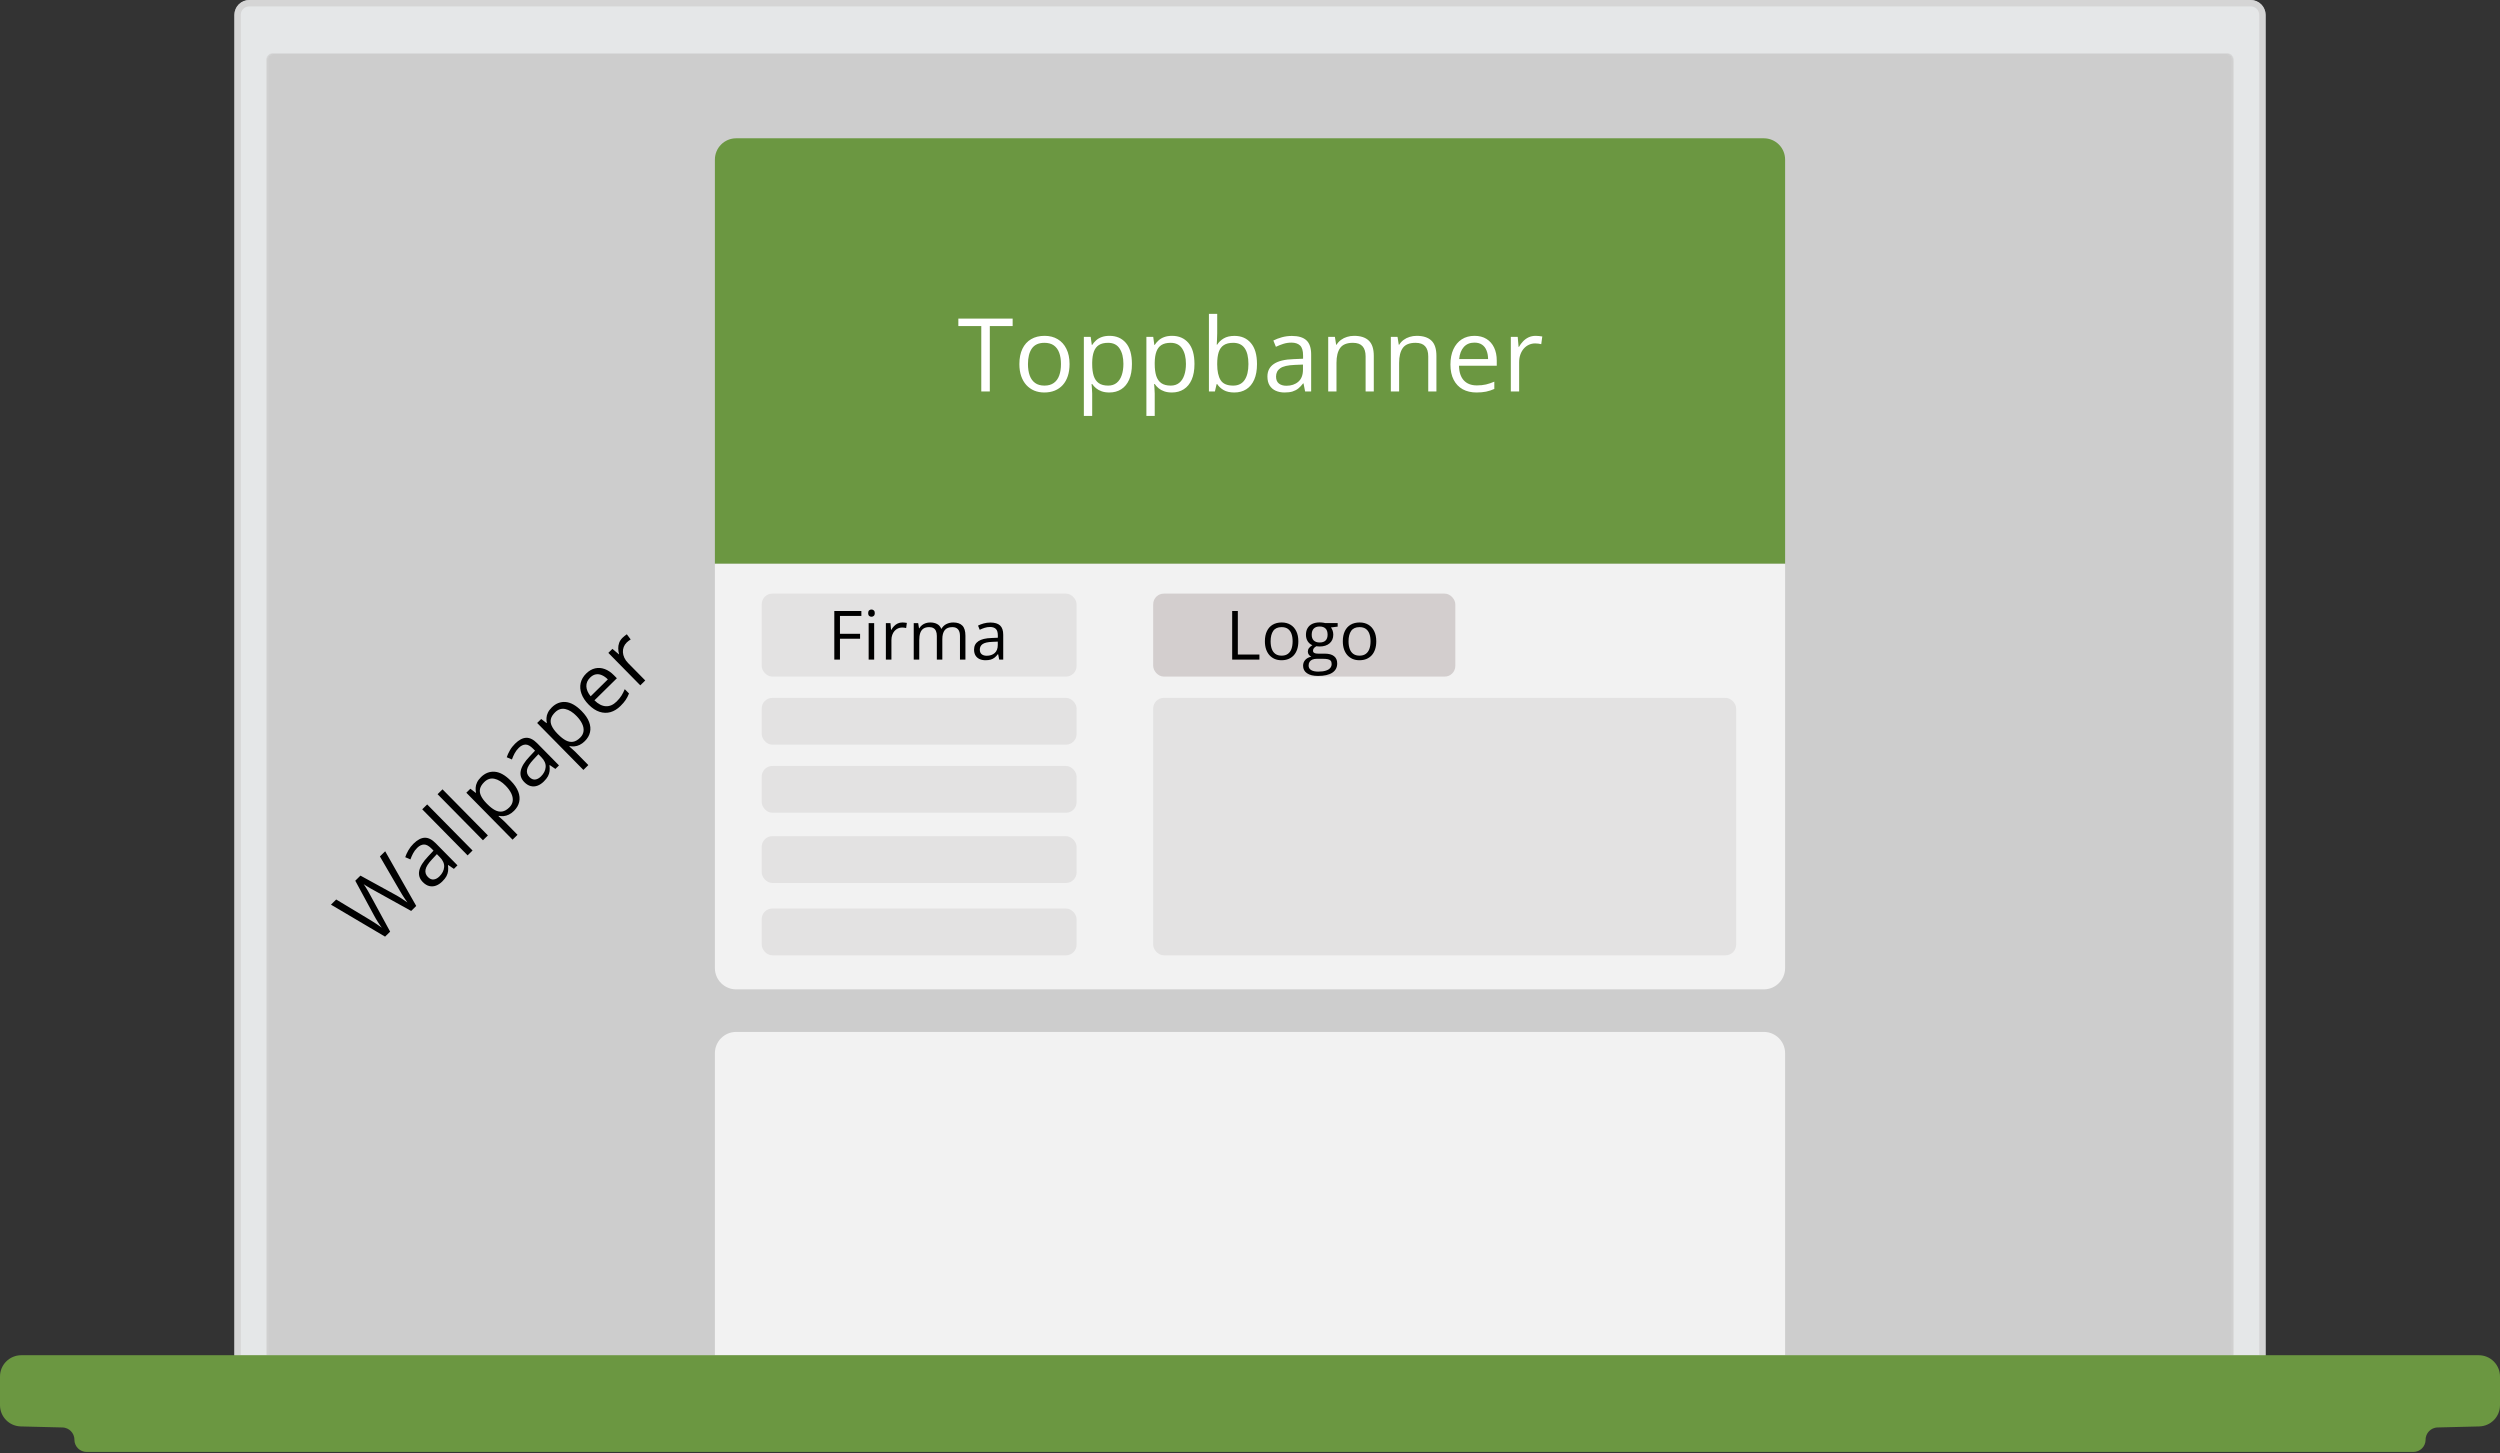
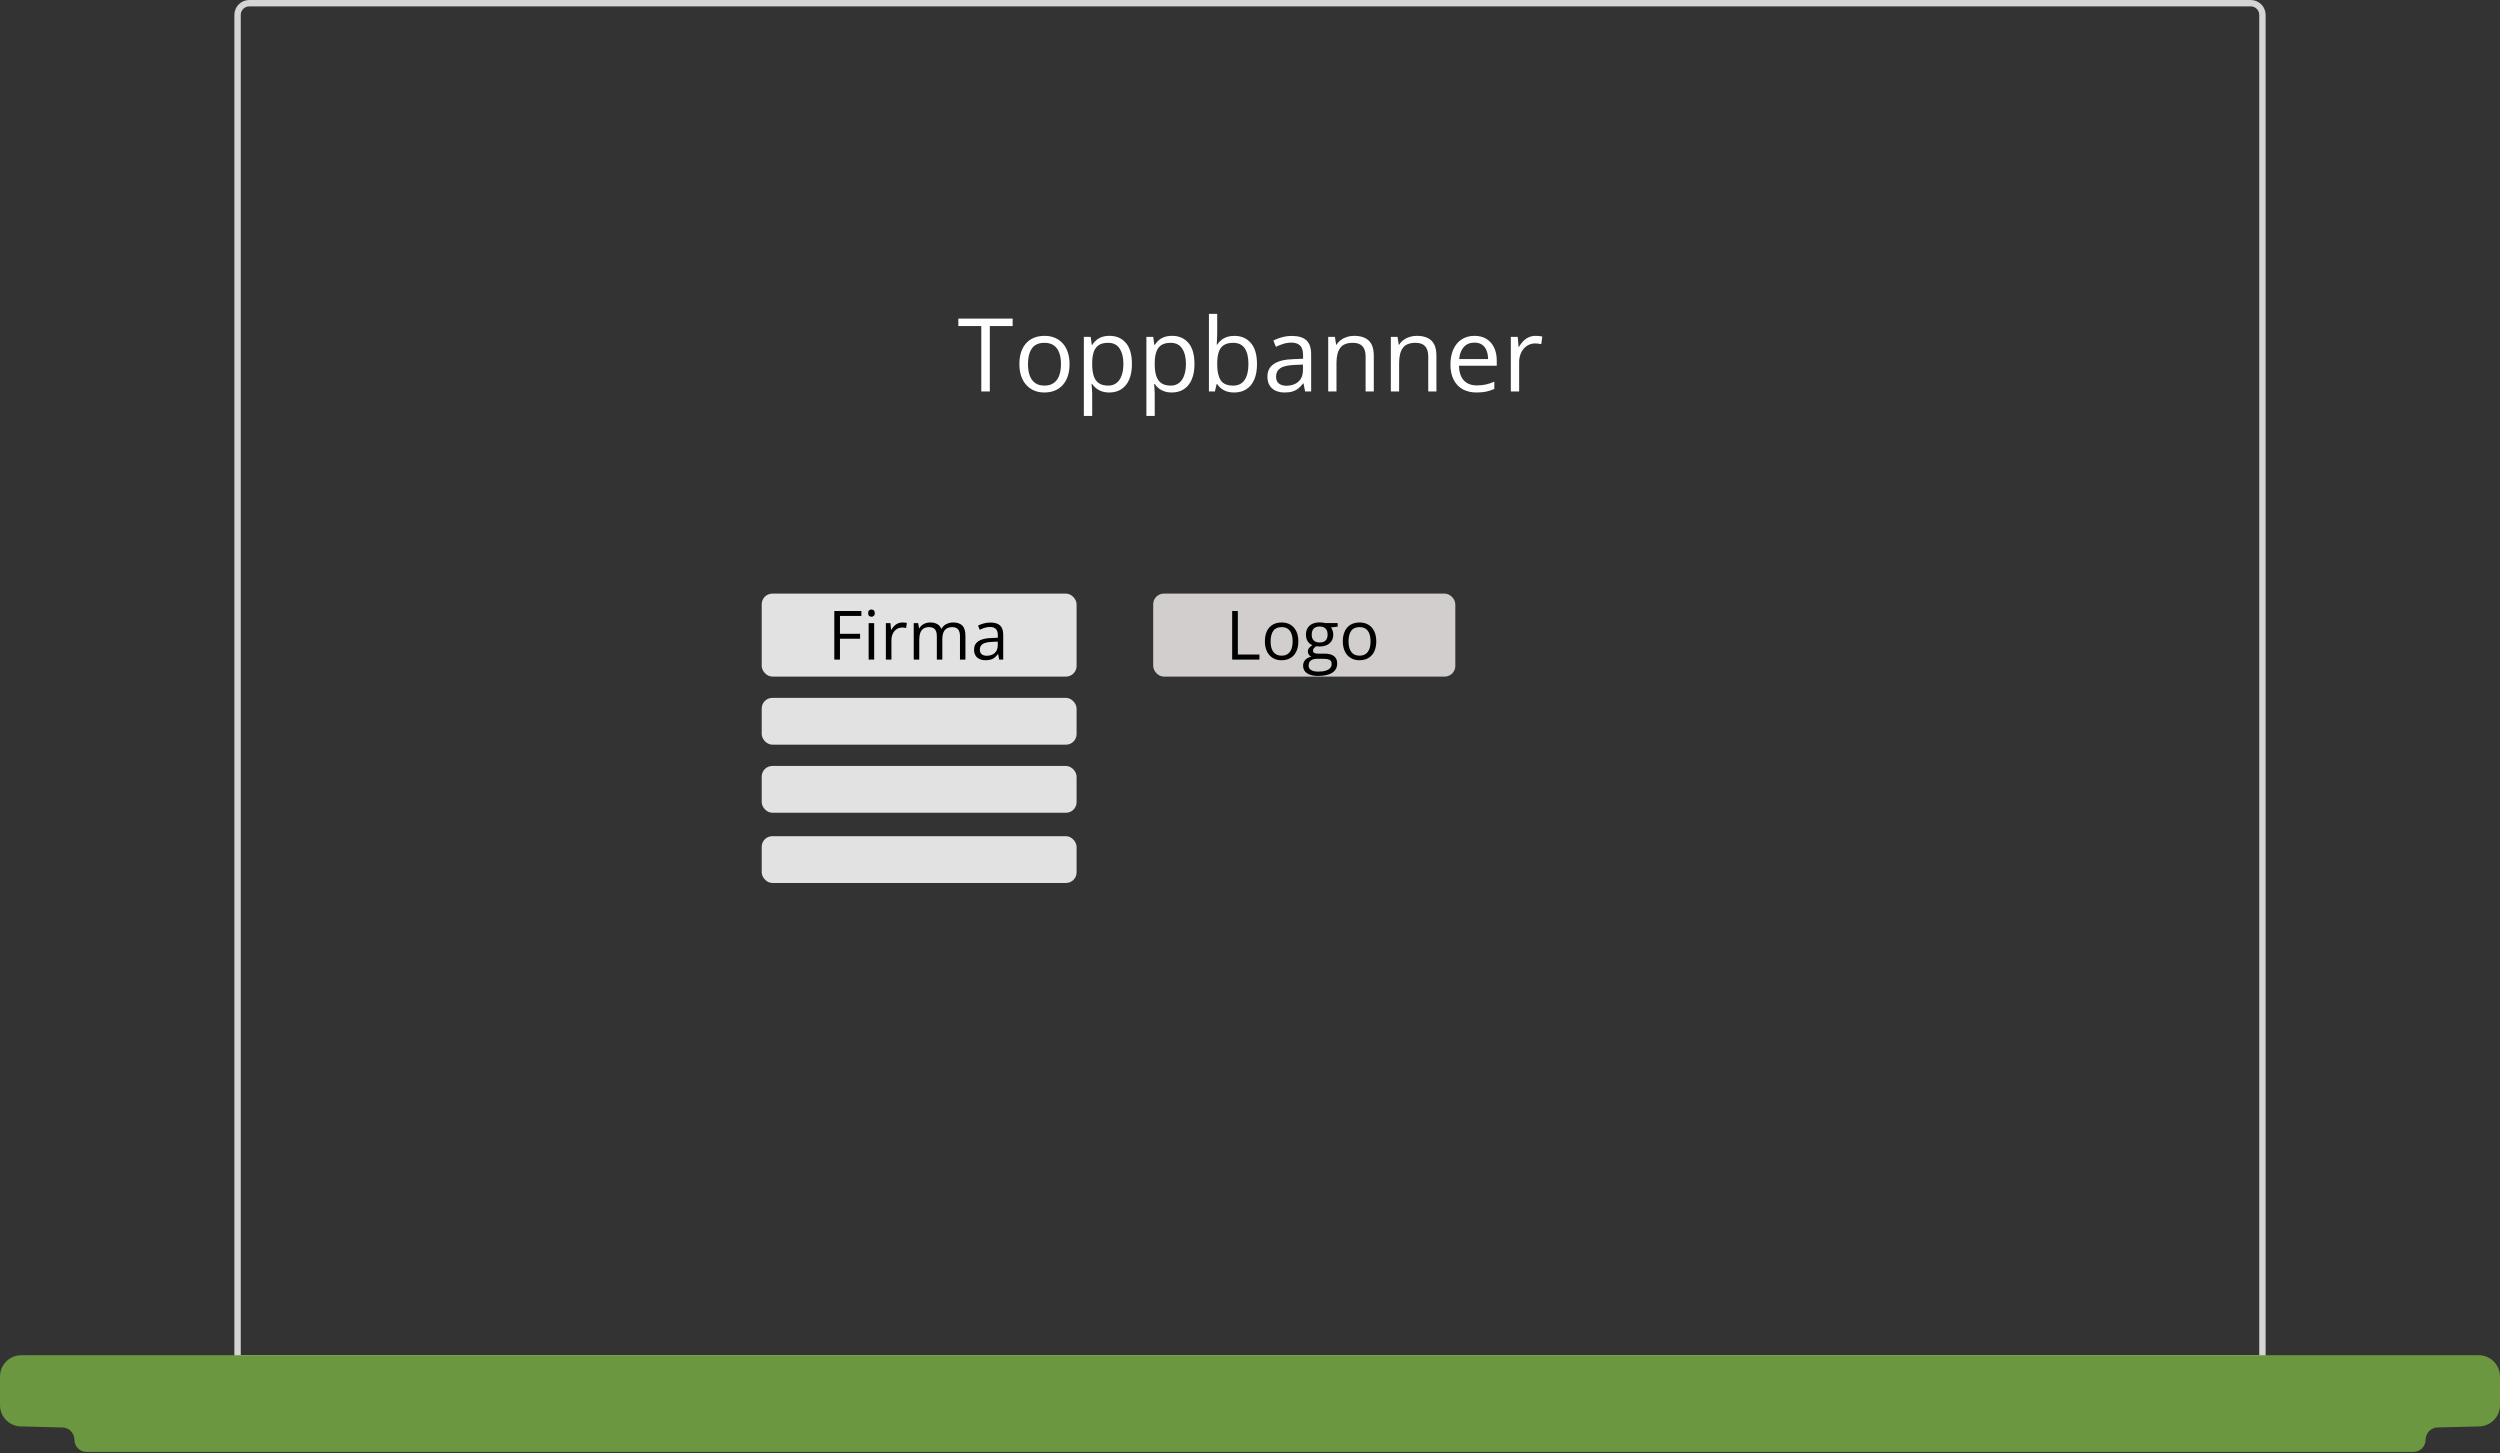
<svg xmlns="http://www.w3.org/2000/svg" width="1175" height="683" viewBox="0 0 1175 683" fill="none">
  <rect x="0" y="0" width="1175" height="683" fill="#333333" stroke="none" />
  <g clip-path="url(#clip0_88_63)">
    <mask id="mask0_88_63" style="mask-type:luminance" maskUnits="userSpaceOnUse" x="110" y="0" width="955" height="640">
-       <path d="M110.156 7C110.156 3.134 113.29 0 117.156 0H1057.84C1061.71 0 1064.84 3.134 1064.84 7V639.955H110.156V7Z" fill="white" />
-     </mask>
+       </mask>
    <g mask="url(#mask0_88_63)">
      <path d="M110.156 7C110.156 3.134 113.29 0 117.156 0H1057.84C1061.71 0 1064.84 3.134 1064.84 7V639.955H110.156V7Z" fill="#E5E7E8" />
      <mask id="mask1_88_63" style="mask-type:luminance" maskUnits="userSpaceOnUse" x="125" y="25" width="925" height="615">
        <path d="M125.156 28C125.156 26.343 126.499 25 128.156 25H1046.84C1048.5 25 1049.84 26.343 1049.84 28V639.955H125.156V28Z" fill="white" />
      </mask>
      <g mask="url(#mask1_88_63)">
        <path d="M125.156 28C125.156 26.343 126.499 25 128.156 25H1046.84C1048.5 25 1049.84 26.343 1049.84 28V639.955H125.156V28Z" fill="#CDCDCD" />
        <mask id="mask2_88_63" style="mask-type:luminance" maskUnits="userSpaceOnUse" x="316" y="25" width="543" height="615">
-           <path d="M316 35C316 29.477 320.477 25 326 25H849C854.523 25 859 29.477 859 35V639.955H316V35Z" fill="white" />
-         </mask>
+           </mask>
        <g mask="url(#mask2_88_63)">
-           <path d="M336 75C336 69.477 340.477 65 346 65H829C834.523 65 839 69.477 839 75V265H336V75Z" fill="#6B9741" />
          <path d="M336 265H839V455C839 460.523 834.523 465 829 465H346C340.477 465 336 460.523 336 455V265Z" fill="#F2F2F2" />
          <path d="M829 485H346C340.477 485 336 489.477 336 495V719C336 724.523 340.477 729 346 729H829C834.523 729 839 724.523 839 719V495C839 489.477 834.523 485 829 485Z" fill="#F2F2F2" />
        </g>
      </g>
      <path d="M181.035 400.098L195.628 425.803L193.248 428.146L175.728 418.426C175.223 418.155 174.724 417.88 174.229 417.6C173.734 417.301 173.266 417.021 172.826 416.76C172.377 416.49 171.988 416.252 171.658 416.047C171.328 415.823 171.081 415.656 170.916 415.544C171.035 415.701 171.198 415.942 171.408 416.266C171.626 416.581 171.867 416.955 172.131 417.39C172.404 417.816 172.681 418.283 172.963 418.791C173.253 419.291 173.539 419.804 173.821 420.331L183.367 437.876L180.987 440.219L155.553 425.189L158.016 422.764L173.853 432.306C174.384 432.623 174.902 432.944 175.406 433.271C175.91 433.578 176.391 433.89 176.849 434.207C177.316 434.514 177.765 434.822 178.195 435.129C178.625 435.436 179.042 435.739 179.445 436.036C179.135 435.629 178.825 435.194 178.516 434.731C178.197 434.259 177.879 433.778 177.56 433.287C177.251 432.788 176.942 432.279 176.633 431.761C176.333 431.234 176.038 430.702 175.747 430.166L166.979 413.939L169.414 411.541L185.752 420.506C186.312 420.814 186.857 421.127 187.389 421.444C187.92 421.761 188.429 422.083 188.914 422.409C189.4 422.717 189.858 423.024 190.288 423.331C190.719 423.62 191.122 423.899 191.497 424.169C191.114 423.651 190.723 423.095 190.322 422.503C189.922 421.91 189.512 421.281 189.094 420.615C188.685 419.94 188.266 419.237 187.839 418.506L178.557 402.538L181.035 400.098ZM194.376 396.5C196.195 394.71 197.947 393.789 199.632 393.737C201.318 393.686 203.042 394.555 204.805 396.346L215.014 406.714L213.33 408.372L210.665 406.556L210.553 406.666C210.675 407.643 210.691 408.55 210.602 409.387C210.503 410.215 210.244 411.028 209.823 411.826C209.403 412.605 208.752 413.429 207.87 414.296C206.943 415.21 205.957 415.861 204.914 416.249C203.879 416.627 202.829 416.693 201.763 416.445C200.706 416.188 199.68 415.554 198.684 414.543C197.186 413.022 196.638 411.259 197.04 409.255C197.442 407.25 198.841 404.996 201.236 402.492L203.756 399.791L202.838 398.858C201.541 397.541 200.349 396.896 199.262 396.925C198.176 396.953 197.117 397.474 196.087 398.488C195.29 399.274 194.643 400.139 194.148 401.084C193.652 402.028 193.235 402.978 192.896 403.933L190.46 402.878C190.799 401.85 191.291 400.772 191.935 399.644C192.579 398.516 193.393 397.469 194.376 396.5ZM205.332 401.446L203.104 403.832C201.275 405.779 200.24 407.41 200 408.725C199.759 410.04 200.133 411.198 201.119 412.2C201.978 413.072 202.877 413.457 203.817 413.354C204.757 413.25 205.663 412.769 206.535 411.911C207.89 410.577 208.629 409.109 208.752 407.508C208.874 405.907 208.196 404.355 206.716 402.852L205.332 401.446ZM222.098 399.739L219.774 402.028L198.451 380.373L200.775 378.084L222.098 399.739ZM229.307 392.641L226.983 394.929L205.66 373.274L207.984 370.986L229.307 392.641ZM226.066 365.242C227.968 363.369 230.129 362.53 232.549 362.723C234.969 362.917 237.472 364.327 240.057 366.952C241.766 368.687 242.94 370.4 243.581 372.09C244.221 373.78 244.365 375.392 244.013 376.927C243.67 378.453 242.858 379.846 241.577 381.107C240.77 381.901 239.955 382.494 239.133 382.883C238.311 383.273 237.503 383.501 236.711 383.569C235.918 383.636 235.168 383.598 234.46 383.455L234.293 383.619C234.678 383.954 235.139 384.358 235.679 384.831C236.228 385.296 236.69 385.719 237.064 386.099L243.231 392.362L240.907 394.65L219.173 372.578L221.079 370.7L223.606 372.653L223.717 372.544C223.557 371.788 223.503 371.009 223.555 370.208C223.598 369.399 223.817 368.581 224.21 367.755C224.603 366.911 225.222 366.073 226.066 365.242ZM227.581 367.588C226.523 368.629 225.871 369.674 225.623 370.722C225.385 371.76 225.519 372.834 226.026 373.943C226.524 375.042 227.367 376.214 228.554 377.456L228.993 377.902C230.263 379.191 231.475 380.145 232.631 380.761C233.795 381.369 234.931 381.585 236.037 381.409C237.152 381.224 238.262 380.588 239.366 379.501C240.313 378.569 240.85 377.538 240.979 376.406C241.107 375.275 240.877 374.104 240.287 372.893C239.699 371.664 238.819 370.455 237.65 369.268C235.878 367.468 234.118 366.386 232.372 366.023C230.625 365.641 229.028 366.163 227.581 367.588ZM242.084 349.525C243.903 347.734 245.654 346.813 247.34 346.762C249.025 346.71 250.749 347.58 252.513 349.37L262.722 359.739L261.038 361.397L258.372 359.581L258.261 359.69C258.382 360.667 258.398 361.574 258.309 362.411C258.211 363.239 257.951 364.052 257.531 364.85C257.11 365.629 256.459 366.453 255.578 367.321C254.65 368.234 253.665 368.885 252.621 369.273C251.587 369.652 250.537 369.717 249.471 369.47C248.414 369.213 247.388 368.579 246.392 367.568C244.893 366.046 244.345 364.283 244.748 362.279C245.15 360.275 246.548 358.021 248.943 355.516L251.464 352.815L250.546 351.883C249.249 350.565 248.057 349.921 246.97 349.949C245.883 349.977 244.825 350.499 243.795 351.513C242.997 352.298 242.351 353.164 241.855 354.108C241.36 355.053 240.943 356.002 240.604 356.957L238.168 355.903C238.507 354.874 238.999 353.796 239.643 352.668C240.287 351.541 241.101 350.493 242.084 349.525ZM253.039 354.471L250.811 356.857C248.982 358.804 247.948 360.435 247.707 361.749C247.467 363.064 247.84 364.223 248.827 365.225C249.686 366.097 250.585 366.481 251.525 366.378C252.465 366.275 253.371 365.794 254.243 364.935C255.598 363.601 256.336 362.134 256.459 360.533C256.582 358.932 255.903 357.379 254.424 355.876L253.039 354.471ZM259.356 332.463C261.258 330.591 263.419 329.751 265.839 329.945C268.259 330.138 270.761 331.548 273.347 334.174C275.055 335.909 276.23 337.621 276.87 339.311C277.511 341.001 277.655 342.613 277.302 344.148C276.959 345.674 276.147 347.067 274.867 348.328C274.06 349.123 273.245 349.715 272.423 350.104C271.6 350.494 270.793 350.723 270 350.79C269.208 350.858 268.458 350.82 267.75 350.676L267.583 350.84C267.967 351.175 268.429 351.579 268.969 352.053C269.517 352.517 269.979 352.94 270.354 353.32L276.52 359.583L274.196 361.871L252.462 339.799L254.369 337.922L256.895 339.875L257.006 339.765C256.847 339.009 256.793 338.23 256.845 337.43C256.888 336.62 257.106 335.802 257.499 334.976C257.892 334.132 258.511 333.295 259.356 332.463ZM260.87 334.809C259.813 335.851 259.16 336.895 258.913 337.943C258.674 338.981 258.809 340.055 259.316 341.164C259.814 342.264 260.656 343.435 261.844 344.678L262.282 345.123C263.552 346.413 264.765 347.366 265.92 347.982C267.085 348.59 268.22 348.806 269.326 348.63C270.442 348.446 271.552 347.81 272.656 346.723C273.602 345.791 274.14 344.759 274.268 343.627C274.397 342.496 274.166 341.325 273.577 340.114C272.988 338.885 272.109 337.677 270.94 336.489C269.167 334.689 267.408 333.607 265.661 333.244C263.915 332.862 262.318 333.384 260.87 334.809ZM275.513 316.554C276.812 315.275 278.209 314.466 279.703 314.128C281.197 313.789 282.702 313.898 284.217 314.453C285.722 314.998 287.156 315.962 288.517 317.345L289.929 318.778L279.393 329.152C281.184 330.915 282.973 331.84 284.758 331.928C286.544 332.015 288.221 331.287 289.789 329.743C290.754 328.793 291.52 327.864 292.089 326.957C292.658 326.05 293.172 325.032 293.632 323.903L295.633 325.935C295.2 327.036 294.682 328.041 294.076 328.948C293.48 329.845 292.667 330.801 291.637 331.815C290.171 333.259 288.598 334.222 286.919 334.707C285.24 335.172 283.527 335.122 281.782 334.556C280.037 333.991 278.338 332.868 276.685 331.189C275.068 329.546 273.943 327.857 273.312 326.121C272.681 324.367 272.547 322.672 272.91 321.036C273.282 319.391 274.149 317.897 275.513 316.554ZM277.349 318.474C276.115 319.689 275.529 321.061 275.591 322.59C275.653 324.119 276.327 325.675 277.613 327.26L285.685 319.312C284.78 318.411 283.85 317.755 282.896 317.343C281.942 316.912 280.999 316.78 280.068 316.948C279.127 317.106 278.221 317.615 277.349 318.474ZM292.576 299.753C292.882 299.452 293.22 299.155 293.591 298.863C293.952 298.562 294.29 298.312 294.605 298.111L296.423 300.542C296.108 300.724 295.78 300.947 295.437 301.212C295.094 301.476 294.788 301.741 294.519 302.006C293.907 302.608 293.45 303.305 293.15 304.094C292.849 304.865 292.723 305.684 292.772 306.55C292.811 307.406 293.034 308.273 293.442 309.151C293.84 310.02 294.428 310.849 295.204 311.637L303.262 319.82L300.938 322.109L285.919 306.856L287.839 304.965L290.858 307.529L290.956 307.433C290.714 306.557 290.587 305.667 290.576 304.765C290.555 303.853 290.7 302.97 291.01 302.116C291.33 301.253 291.852 300.466 292.576 299.753Z" fill="black" />
    </g>
    <path d="M117.156 1.5H1057.84C1060.88 1.5 1063.34 3.962 1063.34 7V638.455H111.656V7C111.656 3.962 114.119 1.5 117.156 1.5Z" stroke="#D5D5D5" stroke-width="3" />
    <path d="M10 638.455H1165C1169.69 638.455 1173.5 642.261 1173.5 646.955V660.424C1173.5 665.035 1169.82 668.806 1165.21 668.921L1145.6 669.411C1141.67 669.51 1138.53 672.727 1138.53 676.663C1138.53 679.012 1136.63 680.916 1134.28 680.916H40.724C38.375 680.916 36.47 679.012 36.47 676.663C36.47 672.727 33.332 669.51 29.398 669.411L9.788 668.921C5.177 668.806 1.5 665.035 1.5 660.424V646.955C1.5 642.261 5.306 638.455 10 638.455Z" fill="#6B9741" stroke="#6B9741" stroke-width="3" />
    <rect x="358" y="279" width="148" height="39" rx="5" fill="#E3E2E2" />
-     <rect x="358" y="427" width="148" height="22" rx="5" fill="#E3E2E2" />
    <rect x="358" y="393" width="148" height="22" rx="5" fill="#E3E2E2" />
    <rect x="358" y="328" width="148" height="22" rx="5" fill="#E3E2E2" />
    <rect x="358" y="360" width="148" height="22" rx="5" fill="#E3E2E2" />
-     <rect x="542" y="328" width="274" height="121" rx="5" fill="#E3E2E2" />
    <rect x="542" y="279" width="142" height="39" rx="5" fill="#D3CECE" />
    <path d="M579.125 310V287.156H581.781V307.625H591.922V310H579.125ZM610.219 301.406C610.219 302.812 610.036 304.068 609.672 305.172C609.307 306.276 608.781 307.208 608.094 307.969C607.406 308.729 606.573 309.312 605.594 309.719C604.625 310.115 603.526 310.312 602.297 310.312C601.151 310.312 600.099 310.115 599.141 309.719C598.193 309.312 597.37 308.729 596.672 307.969C595.984 307.208 595.448 306.276 595.062 305.172C594.688 304.068 594.5 302.812 594.5 301.406C594.5 299.531 594.818 297.938 595.453 296.625C596.089 295.302 596.995 294.297 598.172 293.609C599.359 292.911 600.771 292.562 602.406 292.562C603.969 292.562 605.333 292.911 606.5 293.609C607.677 294.307 608.589 295.318 609.234 296.641C609.891 297.953 610.219 299.542 610.219 301.406ZM597.188 301.406C597.188 302.781 597.37 303.974 597.734 304.984C598.099 305.995 598.661 306.776 599.422 307.328C600.182 307.88 601.161 308.156 602.359 308.156C603.547 308.156 604.521 307.88 605.281 307.328C606.052 306.776 606.62 305.995 606.984 304.984C607.349 303.974 607.531 302.781 607.531 301.406C607.531 300.042 607.349 298.865 606.984 297.875C606.62 296.875 606.057 296.104 605.297 295.562C604.536 295.021 603.552 294.75 602.344 294.75C600.562 294.75 599.255 295.339 598.422 296.516C597.599 297.693 597.188 299.323 597.188 301.406ZM619.484 317.688C617.234 317.688 615.5 317.266 614.281 316.422C613.062 315.589 612.453 314.417 612.453 312.906C612.453 311.833 612.792 310.917 613.469 310.156C614.156 309.396 615.104 308.891 616.312 308.641C615.865 308.432 615.479 308.12 615.156 307.703C614.844 307.286 614.688 306.807 614.688 306.266C614.688 305.641 614.859 305.094 615.203 304.625C615.557 304.146 616.094 303.688 616.812 303.25C615.917 302.885 615.188 302.271 614.625 301.406C614.073 300.531 613.797 299.516 613.797 298.359C613.797 297.13 614.052 296.083 614.562 295.219C615.073 294.344 615.812 293.677 616.781 293.219C617.75 292.76 618.922 292.531 620.297 292.531C620.599 292.531 620.901 292.547 621.203 292.578C621.516 292.599 621.812 292.635 622.094 292.688C622.375 292.729 622.62 292.781 622.828 292.844H628.703V294.516L625.547 294.906C625.859 295.312 626.12 295.802 626.328 296.375C626.536 296.948 626.641 297.583 626.641 298.281C626.641 299.99 626.062 301.349 624.906 302.359C623.75 303.359 622.161 303.859 620.141 303.859C619.661 303.859 619.172 303.818 618.672 303.734C618.161 304.016 617.771 304.328 617.5 304.672C617.24 305.016 617.109 305.411 617.109 305.859C617.109 306.193 617.208 306.458 617.406 306.656C617.615 306.854 617.911 307 618.297 307.094C618.682 307.177 619.146 307.219 619.688 307.219H622.703C624.568 307.219 625.995 307.609 626.984 308.391C627.984 309.172 628.484 310.312 628.484 311.812C628.484 313.708 627.714 315.161 626.172 316.172C624.63 317.182 622.401 317.688 619.484 317.688ZM619.562 315.656C620.979 315.656 622.151 315.51 623.078 315.219C624.016 314.938 624.714 314.526 625.172 313.984C625.641 313.453 625.875 312.818 625.875 312.078C625.875 311.391 625.719 310.87 625.406 310.516C625.094 310.172 624.635 309.943 624.031 309.828C623.427 309.703 622.688 309.641 621.812 309.641H618.844C618.073 309.641 617.401 309.76 616.828 310C616.255 310.24 615.812 310.594 615.5 311.062C615.198 311.531 615.047 312.115 615.047 312.812C615.047 313.74 615.438 314.443 616.219 314.922C617 315.411 618.115 315.656 619.562 315.656ZM620.234 301.969C621.474 301.969 622.406 301.656 623.031 301.031C623.656 300.406 623.969 299.495 623.969 298.297C623.969 297.016 623.651 296.057 623.016 295.422C622.38 294.776 621.443 294.453 620.203 294.453C619.016 294.453 618.099 294.786 617.453 295.453C616.818 296.109 616.5 297.073 616.5 298.344C616.5 299.51 616.823 300.406 617.469 301.031C618.115 301.656 619.036 301.969 620.234 301.969ZM646.844 301.406C646.844 302.812 646.661 304.068 646.297 305.172C645.932 306.276 645.406 307.208 644.719 307.969C644.031 308.729 643.198 309.312 642.219 309.719C641.25 310.115 640.151 310.312 638.922 310.312C637.776 310.312 636.724 310.115 635.766 309.719C634.818 309.312 633.995 308.729 633.297 307.969C632.609 307.208 632.073 306.276 631.688 305.172C631.312 304.068 631.125 302.812 631.125 301.406C631.125 299.531 631.443 297.938 632.078 296.625C632.714 295.302 633.62 294.297 634.797 293.609C635.984 292.911 637.396 292.562 639.031 292.562C640.594 292.562 641.958 292.911 643.125 293.609C644.302 294.307 645.214 295.318 645.859 296.641C646.516 297.953 646.844 299.542 646.844 301.406ZM633.812 301.406C633.812 302.781 633.995 303.974 634.359 304.984C634.724 305.995 635.286 306.776 636.047 307.328C636.807 307.88 637.786 308.156 638.984 308.156C640.172 308.156 641.146 307.88 641.906 307.328C642.677 306.776 643.245 305.995 643.609 304.984C643.974 303.974 644.156 302.781 644.156 301.406C644.156 300.042 643.974 298.865 643.609 297.875C643.245 296.875 642.682 296.104 641.922 295.562C641.161 295.021 640.177 294.75 638.969 294.75C637.188 294.75 635.88 295.339 635.047 296.516C634.224 297.693 633.812 299.323 633.812 301.406Z" fill="black" />
    <path d="M394.781 310H392.125V287.156H404.844V289.5H394.781V297.875H404.234V300.203H394.781V310ZM410.859 292.875V310H408.266V292.875H410.859ZM409.594 286.469C410.021 286.469 410.385 286.609 410.688 286.891C411 287.161 411.156 287.589 411.156 288.172C411.156 288.745 411 289.172 410.688 289.453C410.385 289.734 410.021 289.875 409.594 289.875C409.146 289.875 408.771 289.734 408.469 289.453C408.177 289.172 408.031 288.745 408.031 288.172C408.031 287.589 408.177 287.161 408.469 286.891C408.771 286.609 409.146 286.469 409.594 286.469ZM424.141 292.562C424.484 292.562 424.844 292.583 425.219 292.625C425.594 292.656 425.927 292.703 426.219 292.766L425.891 295.172C425.609 295.099 425.297 295.042 424.953 295C424.609 294.958 424.286 294.938 423.984 294.938C423.297 294.938 422.646 295.078 422.031 295.359C421.427 295.63 420.896 296.026 420.438 296.547C419.979 297.057 419.62 297.677 419.359 298.406C419.099 299.125 418.969 299.927 418.969 300.812V310H416.359V292.875H418.516L418.797 296.031H418.906C419.26 295.396 419.688 294.818 420.188 294.297C420.688 293.766 421.266 293.344 421.922 293.031C422.589 292.719 423.328 292.562 424.141 292.562ZM448.047 292.562C449.932 292.562 451.354 293.057 452.312 294.047C453.271 295.026 453.75 296.604 453.75 298.781V310H451.188V298.906C451.188 297.521 450.885 296.484 450.281 295.797C449.688 295.099 448.802 294.75 447.625 294.75C445.969 294.75 444.766 295.229 444.016 296.188C443.266 297.146 442.891 298.557 442.891 300.422V310H440.312V298.906C440.312 297.979 440.177 297.208 439.906 296.594C439.646 295.979 439.25 295.521 438.719 295.219C438.198 294.906 437.536 294.75 436.734 294.75C435.599 294.75 434.688 294.984 434 295.453C433.312 295.922 432.812 296.62 432.5 297.547C432.198 298.464 432.047 299.594 432.047 300.938V310H429.453V292.875H431.547L431.938 295.297H432.078C432.422 294.703 432.854 294.203 433.375 293.797C433.896 293.391 434.479 293.083 435.125 292.875C435.771 292.667 436.458 292.562 437.188 292.562C438.49 292.562 439.578 292.807 440.453 293.297C441.339 293.776 441.979 294.51 442.375 295.5H442.516C443.078 294.51 443.849 293.776 444.828 293.297C445.807 292.807 446.88 292.562 448.047 292.562ZM465.484 292.594C467.526 292.594 469.042 293.052 470.031 293.969C471.021 294.885 471.516 296.349 471.516 298.359V310H469.625L469.125 307.469H469C468.521 308.094 468.021 308.62 467.5 309.047C466.979 309.464 466.375 309.781 465.688 310C465.01 310.208 464.177 310.312 463.188 310.312C462.146 310.312 461.219 310.13 460.406 309.766C459.604 309.401 458.969 308.849 458.5 308.109C458.042 307.37 457.812 306.432 457.812 305.297C457.812 303.589 458.49 302.276 459.844 301.359C461.198 300.443 463.26 299.943 466.031 299.859L468.984 299.734V298.688C468.984 297.208 468.667 296.172 468.031 295.578C467.396 294.984 466.5 294.688 465.344 294.688C464.448 294.688 463.594 294.818 462.781 295.078C461.969 295.339 461.198 295.646 460.469 296L459.672 294.031C460.443 293.635 461.328 293.297 462.328 293.016C463.328 292.734 464.38 292.594 465.484 292.594ZM468.953 301.562L466.344 301.672C464.208 301.755 462.703 302.104 461.828 302.719C460.953 303.333 460.516 304.203 460.516 305.328C460.516 306.307 460.812 307.031 461.406 307.5C462 307.969 462.786 308.203 463.766 308.203C465.286 308.203 466.531 307.781 467.5 306.938C468.469 306.094 468.953 304.828 468.953 303.141V301.562Z" fill="black" />
    <path d="M465.211 184H461.203V153.25H450.422V149.734H475.945V153.25H465.211V184ZM502.688 171.109C502.688 173.219 502.414 175.102 501.867 176.758C501.32 178.414 500.531 179.812 499.5 180.953C498.469 182.094 497.219 182.969 495.75 183.578C494.297 184.172 492.648 184.469 490.805 184.469C489.086 184.469 487.508 184.172 486.07 183.578C484.648 182.969 483.414 182.094 482.367 180.953C481.336 179.812 480.531 178.414 479.953 176.758C479.391 175.102 479.109 173.219 479.109 171.109C479.109 168.297 479.586 165.906 480.539 163.938C481.492 161.953 482.852 160.445 484.617 159.414C486.398 158.367 488.516 157.844 490.969 157.844C493.312 157.844 495.359 158.367 497.109 159.414C498.875 160.461 500.242 161.977 501.211 163.961C502.195 165.93 502.688 168.312 502.688 171.109ZM483.141 171.109C483.141 173.172 483.414 174.961 483.961 176.477C484.508 177.992 485.352 179.164 486.492 179.992C487.633 180.82 489.102 181.234 490.898 181.234C492.68 181.234 494.141 180.82 495.281 179.992C496.438 179.164 497.289 177.992 497.836 176.477C498.383 174.961 498.656 173.172 498.656 171.109C498.656 169.062 498.383 167.297 497.836 165.812C497.289 164.312 496.445 163.156 495.305 162.344C494.164 161.531 492.688 161.125 490.875 161.125C488.203 161.125 486.242 162.008 484.992 163.773C483.758 165.539 483.141 167.984 483.141 171.109ZM521.484 157.844C524.688 157.844 527.242 158.945 529.148 161.148C531.055 163.352 532.008 166.664 532.008 171.086C532.008 174.008 531.57 176.461 530.695 178.445C529.82 180.43 528.586 181.93 526.992 182.945C525.414 183.961 523.547 184.469 521.391 184.469C520.031 184.469 518.836 184.289 517.805 183.93C516.773 183.57 515.891 183.086 515.156 182.477C514.422 181.867 513.812 181.203 513.328 180.484H513.047C513.094 181.094 513.148 181.828 513.211 182.688C513.289 183.547 513.328 184.297 513.328 184.938V195.484H509.414V158.312H512.625L513.141 162.109H513.328C513.828 161.328 514.438 160.617 515.156 159.977C515.875 159.32 516.75 158.805 517.781 158.43C518.828 158.039 520.062 157.844 521.484 157.844ZM520.805 161.125C519.023 161.125 517.586 161.469 516.492 162.156C515.414 162.844 514.625 163.875 514.125 165.25C513.625 166.609 513.359 168.32 513.328 170.383V171.133C513.328 173.305 513.562 175.141 514.031 176.641C514.516 178.141 515.305 179.281 516.398 180.062C517.508 180.844 518.992 181.234 520.852 181.234C522.445 181.234 523.773 180.805 524.836 179.945C525.898 179.086 526.688 177.891 527.203 176.359C527.734 174.812 528 173.039 528 171.039C528 168.008 527.406 165.602 526.219 163.82C525.047 162.023 523.242 161.125 520.805 161.125ZM550.875 157.844C554.078 157.844 556.633 158.945 558.539 161.148C560.445 163.352 561.398 166.664 561.398 171.086C561.398 174.008 560.961 176.461 560.086 178.445C559.211 180.43 557.977 181.93 556.383 182.945C554.805 183.961 552.938 184.469 550.781 184.469C549.422 184.469 548.227 184.289 547.195 183.93C546.164 183.57 545.281 183.086 544.547 182.477C543.812 181.867 543.203 181.203 542.719 180.484H542.438C542.484 181.094 542.539 181.828 542.602 182.688C542.68 183.547 542.719 184.297 542.719 184.938V195.484H538.805V158.312H542.016L542.531 162.109H542.719C543.219 161.328 543.828 160.617 544.547 159.977C545.266 159.32 546.141 158.805 547.172 158.43C548.219 158.039 549.453 157.844 550.875 157.844ZM550.195 161.125C548.414 161.125 546.977 161.469 545.883 162.156C544.805 162.844 544.016 163.875 543.516 165.25C543.016 166.609 542.75 168.32 542.719 170.383V171.133C542.719 173.305 542.953 175.141 543.422 176.641C543.906 178.141 544.695 179.281 545.789 180.062C546.898 180.844 548.383 181.234 550.242 181.234C551.836 181.234 553.164 180.805 554.227 179.945C555.289 179.086 556.078 177.891 556.594 176.359C557.125 174.812 557.391 173.039 557.391 171.039C557.391 168.008 556.797 165.602 555.609 163.82C554.438 162.023 552.633 161.125 550.195 161.125ZM572.086 147.531V156.648C572.086 157.695 572.055 158.711 571.992 159.695C571.945 160.68 571.906 161.445 571.875 161.992H572.086C572.789 160.836 573.805 159.859 575.133 159.062C576.461 158.266 578.156 157.867 580.219 157.867C583.438 157.867 586 158.984 587.906 161.219C589.828 163.438 590.789 166.742 590.789 171.133C590.789 174.023 590.352 176.461 589.477 178.445C588.602 180.43 587.367 181.93 585.773 182.945C584.18 183.961 582.297 184.469 580.125 184.469C578.094 184.469 576.422 184.094 575.109 183.344C573.812 182.578 572.812 181.648 572.109 180.555H571.805L571.008 184H568.195V147.531H572.086ZM579.586 161.125C577.727 161.125 576.25 161.492 575.156 162.227C574.062 162.945 573.273 164.039 572.789 165.508C572.32 166.961 572.086 168.805 572.086 171.039V171.25C572.086 174.484 572.625 176.961 573.703 178.68C574.781 180.383 576.742 181.234 579.586 181.234C581.977 181.234 583.766 180.359 584.953 178.609C586.156 176.859 586.758 174.359 586.758 171.109C586.758 167.797 586.164 165.305 584.977 163.633C583.805 161.961 582.008 161.125 579.586 161.125ZM607.195 157.891C610.258 157.891 612.531 158.578 614.016 159.953C615.5 161.328 616.242 163.523 616.242 166.539V184H613.406L612.656 180.203H612.469C611.75 181.141 611 181.93 610.219 182.57C609.438 183.195 608.531 183.672 607.5 184C606.484 184.312 605.234 184.469 603.75 184.469C602.188 184.469 600.797 184.195 599.578 183.648C598.375 183.102 597.422 182.273 596.719 181.164C596.031 180.055 595.688 178.648 595.688 176.945C595.688 174.383 596.703 172.414 598.734 171.039C600.766 169.664 603.859 168.914 608.016 168.789L612.445 168.602V167.031C612.445 164.812 611.969 163.258 611.016 162.367C610.062 161.477 608.719 161.031 606.984 161.031C605.641 161.031 604.359 161.227 603.141 161.617C601.922 162.008 600.766 162.469 599.672 163L598.477 160.047C599.633 159.453 600.961 158.945 602.461 158.523C603.961 158.102 605.539 157.891 607.195 157.891ZM612.398 171.344L608.484 171.508C605.281 171.633 603.023 172.156 601.711 173.078C600.398 174 599.742 175.305 599.742 176.992C599.742 178.461 600.188 179.547 601.078 180.25C601.969 180.953 603.148 181.305 604.617 181.305C606.898 181.305 608.766 180.672 610.219 179.406C611.672 178.141 612.398 176.242 612.398 173.711V171.344ZM636.422 157.844C639.469 157.844 641.773 158.594 643.336 160.094C644.898 161.578 645.68 163.969 645.68 167.266V184H641.836V167.523C641.836 165.383 641.344 163.781 640.359 162.719C639.391 161.656 637.898 161.125 635.883 161.125C633.039 161.125 631.039 161.93 629.883 163.539C628.727 165.148 628.148 167.484 628.148 170.547V184H624.258V158.312H627.398L627.984 162.016H628.195C628.742 161.109 629.438 160.352 630.281 159.742C631.125 159.117 632.07 158.648 633.117 158.336C634.164 158.008 635.266 157.844 636.422 157.844ZM665.859 157.844C668.906 157.844 671.211 158.594 672.773 160.094C674.336 161.578 675.117 163.969 675.117 167.266V184H671.273V167.523C671.273 165.383 670.781 163.781 669.797 162.719C668.828 161.656 667.336 161.125 665.32 161.125C662.477 161.125 660.477 161.93 659.32 163.539C658.164 165.148 657.586 167.484 657.586 170.547V184H653.695V158.312H656.836L657.422 162.016H657.633C658.18 161.109 658.875 160.352 659.719 159.742C660.562 159.117 661.508 158.648 662.555 158.336C663.602 158.008 664.703 157.844 665.859 157.844ZM693.023 157.844C695.211 157.844 697.086 158.328 698.648 159.297C700.211 160.266 701.406 161.625 702.234 163.375C703.062 165.109 703.477 167.141 703.477 169.469V171.883H685.734C685.781 174.898 686.531 177.195 687.984 178.773C689.438 180.352 691.484 181.141 694.125 181.141C695.75 181.141 697.188 180.992 698.438 180.695C699.688 180.398 700.984 179.961 702.328 179.383V182.805C701.031 183.383 699.742 183.805 698.461 184.07C697.195 184.336 695.695 184.469 693.961 184.469C691.492 184.469 689.336 183.969 687.492 182.969C685.664 181.953 684.242 180.469 683.227 178.516C682.211 176.562 681.703 174.172 681.703 171.344C681.703 168.578 682.164 166.188 683.086 164.172C684.023 162.141 685.336 160.578 687.023 159.484C688.727 158.391 690.727 157.844 693.023 157.844ZM692.977 161.031C690.898 161.031 689.242 161.711 688.008 163.07C686.773 164.43 686.039 166.328 685.805 168.766H699.398C699.383 167.234 699.141 165.891 698.672 164.734C698.219 163.562 697.523 162.656 696.586 162.016C695.648 161.359 694.445 161.031 692.977 161.031ZM721.758 157.844C722.273 157.844 722.812 157.875 723.375 157.938C723.938 157.984 724.438 158.055 724.875 158.148L724.383 161.758C723.961 161.648 723.492 161.562 722.977 161.5C722.461 161.438 721.977 161.406 721.523 161.406C720.492 161.406 719.516 161.617 718.594 162.039C717.688 162.445 716.891 163.039 716.203 163.82C715.516 164.586 714.977 165.516 714.586 166.609C714.195 167.688 714 168.891 714 170.219V184H710.086V158.312H713.32L713.742 163.047H713.906C714.438 162.094 715.078 161.227 715.828 160.445C716.578 159.648 717.445 159.016 718.43 158.547C719.43 158.078 720.539 157.844 721.758 157.844Z" fill="white" />
  </g>
  <defs>
    <clipPath id="clip0_88_63">
      <rect width="1175" height="683" fill="white" />
    </clipPath>
  </defs>
</svg>